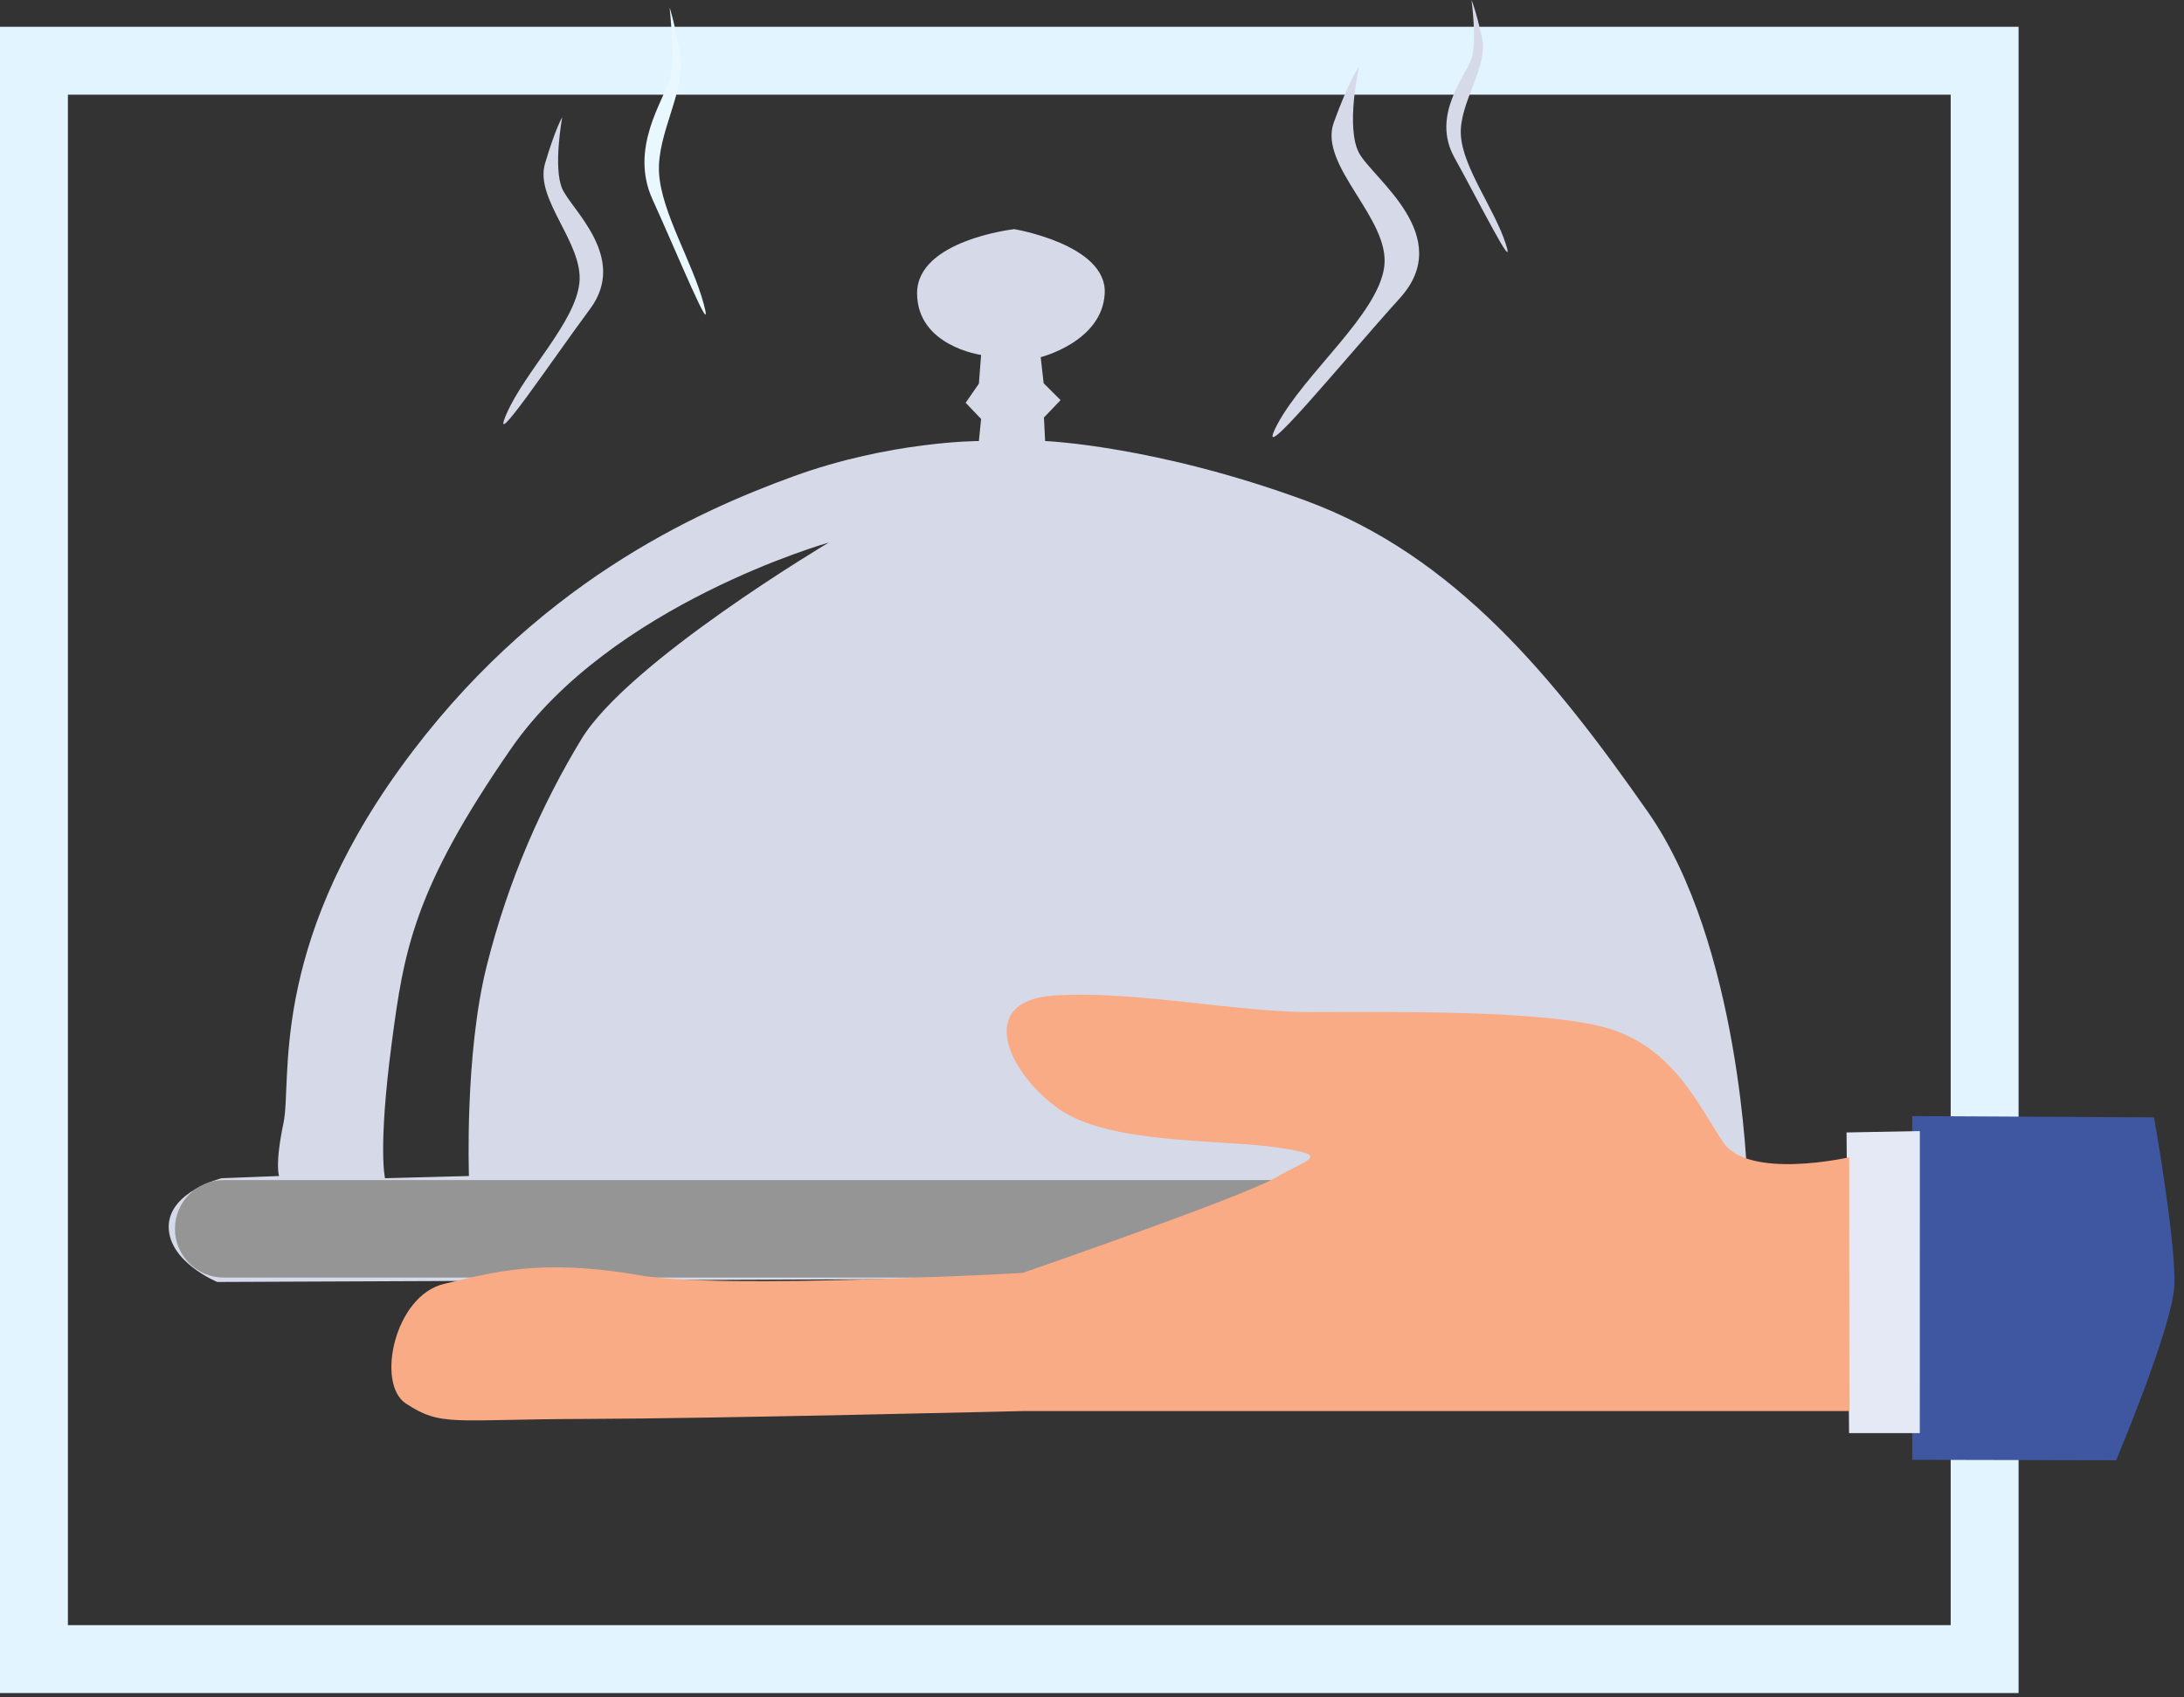
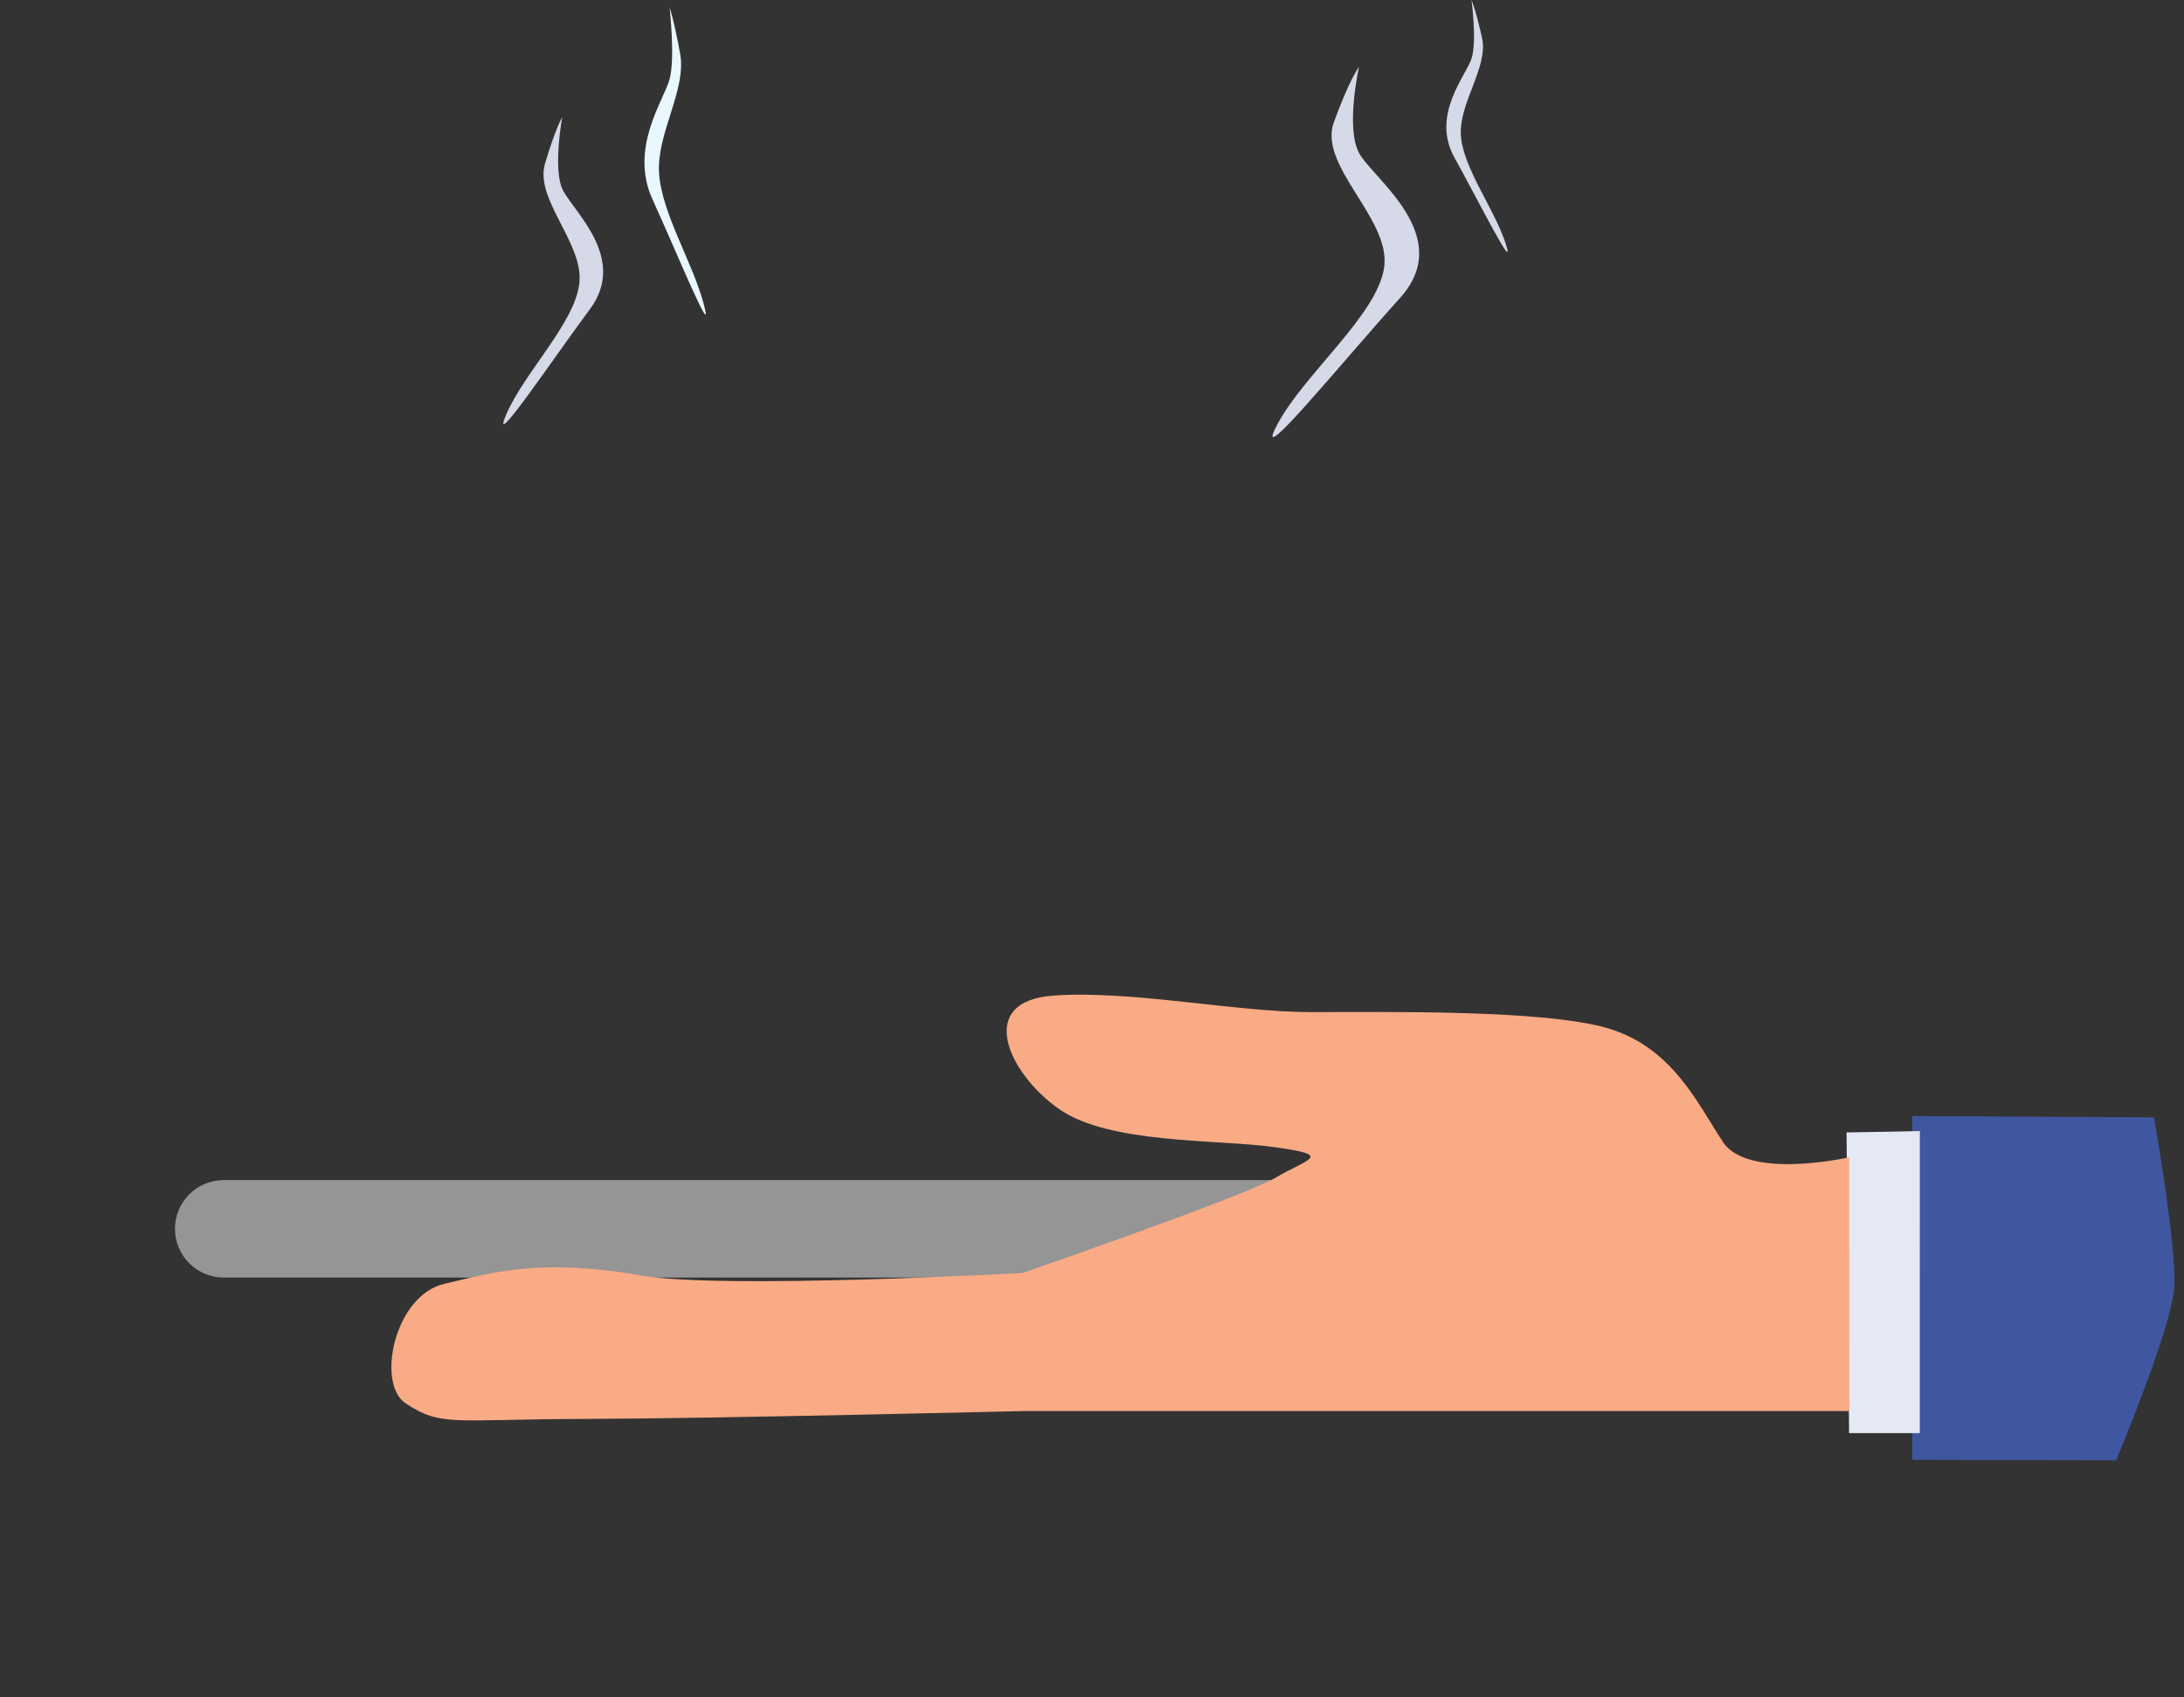
<svg xmlns="http://www.w3.org/2000/svg" xmlns:ns1="http://www.serif.com/" width="100%" height="100%" viewBox="0 0 193 150" version="1.1" xml:space="preserve" style="fill-rule:evenodd;clip-rule:evenodd;stroke-linejoin:round;stroke-miterlimit:2;">
  <rect x="0" y="0" width="193" height="150" fill="#333333" stroke="none" />
  <g>
-     <path id="Shape-1050-copy" ns1:id="Shape 1050 copy" d="M178.382,2.366l-178.382,-0l0,147.283l178.382,-0l0,-147.283Zm-6,6l0,135.283c0,-0 -166.382,-0 -166.382,-0c-0,-0 -0,-135.283 -0,-135.283l166.382,-0Z" style="fill:#e1f4ff;" />
    <g id="reka">
-       <path id="Shape-1467" ns1:id="Shape 1467" d="M70.118,42.104c-8.584,3.122 -23.021,9.56 -34.726,25.753c-11.705,16.192 -9.559,27.704 -10.34,31.41c-0.78,3.707 -0.39,4.682 -0.39,4.682l-5.072,0.195c-0,0 -4.682,1.171 -4.682,4.292c-0,3.122 4.292,4.878 4.292,4.878c-0,-0 137.732,-0.585 139.878,-0.585c2.146,-0 4.487,-1.951 4.487,-3.902c-0,-1.951 -2.146,-4.292 -4.097,-4.488c-1.951,-0.195 -5.072,-0.195 -5.072,-0.195c-0,0 -0.586,-20.68 -8.779,-32.385c-8.194,-11.706 -16.973,-22.631 -30.239,-27.509c-13.266,-4.877 -23.02,-5.267 -23.02,-5.267l-0.104,-2.081l1.469,-1.535l-1.496,-1.496l-0.259,-2.302c-0,-0 5.462,-1.365 5.657,-5.657c0.195,-4.293 -7.998,-5.658 -7.998,-5.658c-0,-0 -8.584,0.975 -8.584,5.658c-0,4.682 5.657,5.462 5.657,5.462l-0.195,2.536l-1.17,1.691l1.365,1.431l-0.195,1.951c0,-0 -7.803,-0 -16.387,3.121Zm-36.092,62.04l7.414,-0.195c-0,0 -0.39,-10.73 1.561,-18.534c1.95,-7.804 5.002,-14.502 8.358,-20.051c4.161,-6.883 21.88,-17.407 21.88,-17.407c0,0 -19.226,5.426 -28.082,18.224c-8.61,12.443 -9.466,17.844 -10.545,26.063c-1.226,9.335 -0.586,11.9 -0.586,11.9Z" style="fill:#d5d9e8;" />
      <path id="Shape-1480" ns1:id="Shape 1480" d="M154.529,104.309l-134.759,-0c-2.379,-0 -4.308,1.928 -4.308,4.307c0,2.379 1.929,4.308 4.308,4.308l134.759,-0c2.379,-0 4.308,-1.929 4.308,-4.308c-0,-2.379 -1.929,-4.307 -4.308,-4.307Z" style="fill:#959595;" />
      <path id="Shape-1069" ns1:id="Shape 1069" d="M190.352,98.764c0,-0 2.009,11.331 1.786,14.988c-0.223,3.657 -5.134,15.321 -5.134,15.321l-18.022,-0.038l0,-30.382l21.37,0.111Z" style="fill:#3f57a0;" />
      <path id="Shape-1070" ns1:id="Shape 1070" d="M169.652,126.674l-6.25,0l-0.223,-26.575l6.477,-0.124l-0.004,26.699Z" style="fill:#e5e9f5;" />
      <path id="Shape-1071" ns1:id="Shape 1071" d="M163.428,124.724l-73.015,-0c-0,-0 -27.415,0.668 -38.604,0.696c-11.854,0.028 -12.773,0.718 -15.946,-1.365c-2.656,-1.744 -0.999,-9.555 3.397,-10.576c4.138,-0.959 8.348,-2.311 17.383,-0.739c7.2,1.252 33.721,-0.224 33.721,-0.224c-0,-0 19.468,-6.718 22.37,-8.425c2.901,-1.706 5.133,-1.951 -0,-2.682c-5.134,-0.731 -14.732,-0.244 -19.196,-3.413c-4.465,-3.17 -7.366,-9.509 -0.447,-9.996c6.92,-0.488 16.071,1.463 22.767,1.463c6.697,-0 20.759,-0.244 26.339,1.462c5.581,1.707 7.812,6.583 10.045,9.997c2.232,3.413 11.169,1.371 11.169,1.371l0.017,22.431Z" style="fill:#f9ab85;" />
      <g id="Group-8" ns1:id="Group 8">
        <path id="Shape-1468" ns1:id="Shape 1468" d="M112.882,37.505c2.405,-4.515 8.933,-9.735 9.448,-13.968c0.515,-4.233 -5.841,-8.889 -4.467,-12.699c1.375,-3.809 2.234,-4.938 2.234,-4.938c-0,0 -1.203,5.362 -0,7.619c1.202,2.258 8.589,7.337 3.607,12.84c-4.982,5.502 -13.227,15.661 -10.822,11.146Z" style="fill:#d5d9e8;" />
        <path id="Shape-1468-copy" ns1:id="Shape 1468 copy" d="M44.772,36.556c1.637,-3.741 6.08,-8.068 6.431,-11.576c0.351,-3.508 -3.976,-7.367 -3.04,-10.524c0.935,-3.158 1.52,-4.093 1.52,-4.093c-0,0 -0.819,4.443 -0,6.314c0.818,1.871 5.846,6.081 2.455,10.641c-3.391,4.561 -9.004,12.98 -7.366,9.238Z" style="fill:#d5d9e8;" />
        <path id="Shape-1468-copy-2" ns1:id="Shape 1468 copy 2" d="M133.051,21.514c-1.005,-3.073 -3.734,-6.627 -3.95,-9.508c-0.215,-2.882 2.442,-6.051 1.868,-8.644c-0.575,-2.593 -0.934,-3.362 -0.934,-3.362c0,0 0.503,3.65 0,5.187c-0.503,1.536 -3.59,4.994 -1.508,8.739c2.083,3.746 5.529,10.661 4.524,7.588Z" style="fill:#d5d9e8;" />
        <path id="Shape-1468-copy-3" ns1:id="Shape 1468 copy 3" d="M62.19,26.872c-1.006,-3.742 -3.734,-8.069 -3.95,-11.577c-0.215,-3.508 2.442,-7.367 1.867,-10.524c-0.574,-3.157 -0.933,-4.093 -0.933,-4.093c-0,0 0.502,4.444 -0,6.315c-0.503,1.871 -3.591,6.08 -1.508,10.641c2.082,4.561 5.529,12.98 4.524,9.238Z" style="fill:#e9f7ff;" />
      </g>
    </g>
  </g>
</svg>